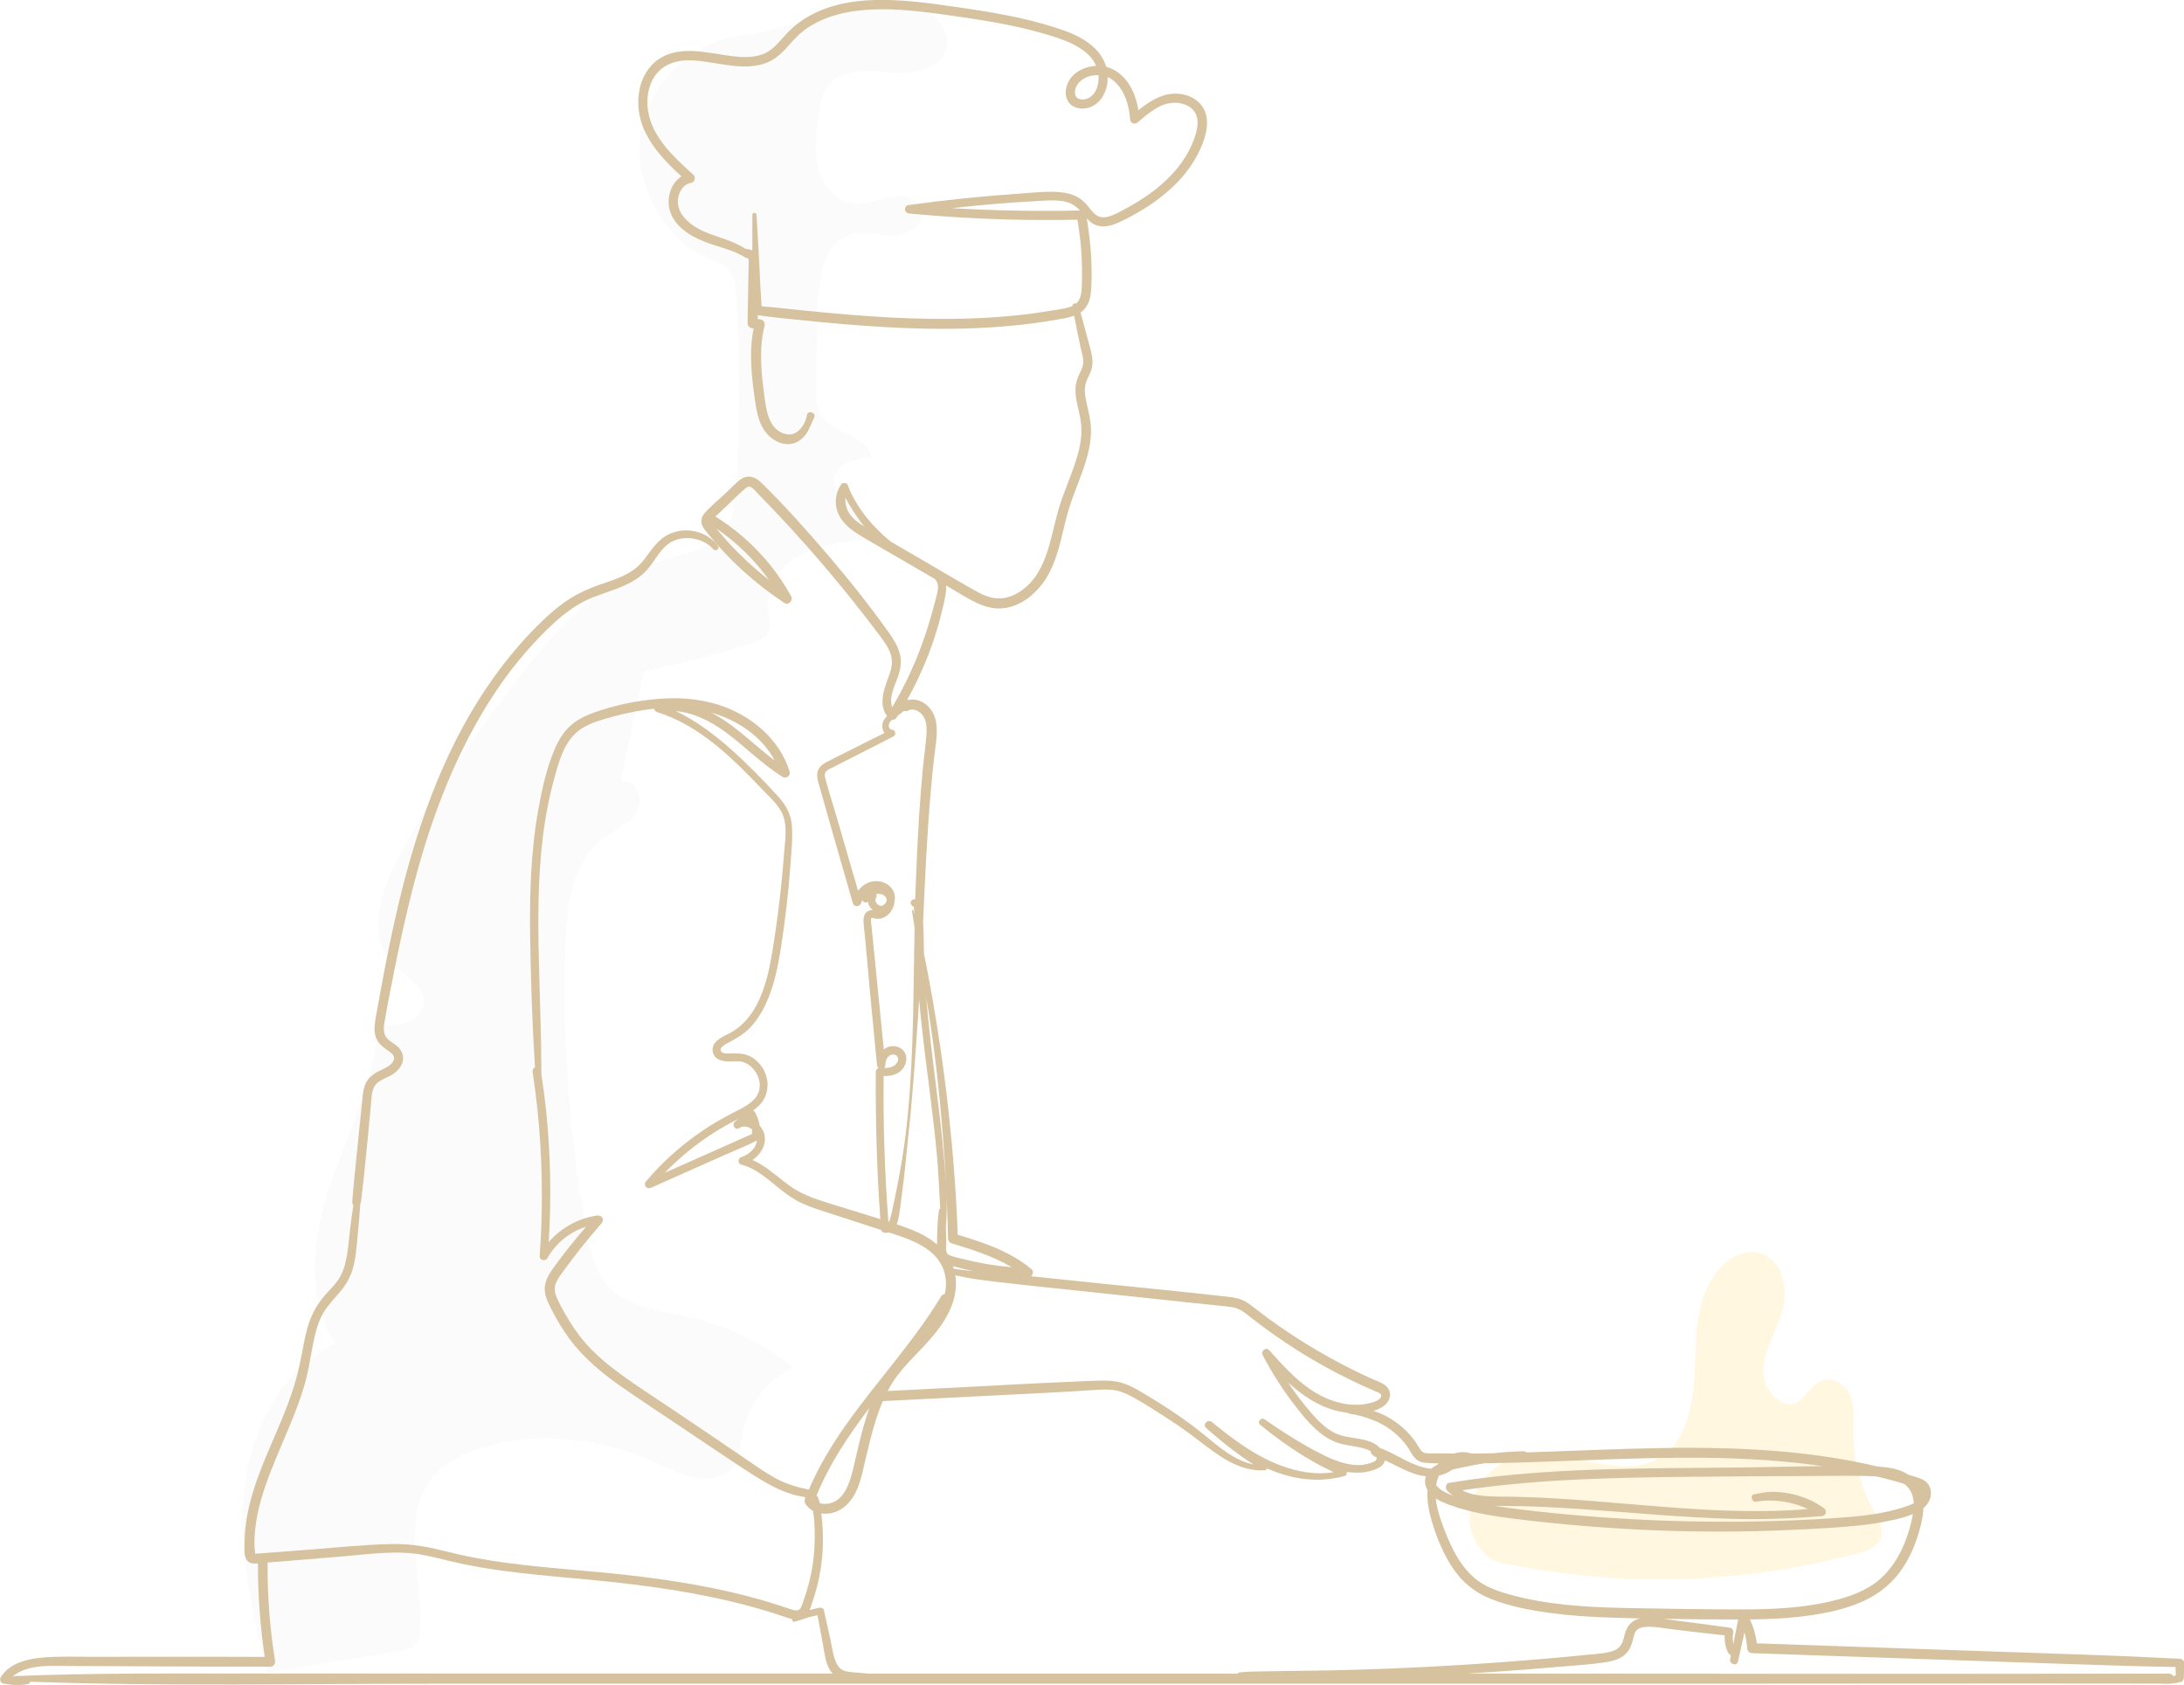
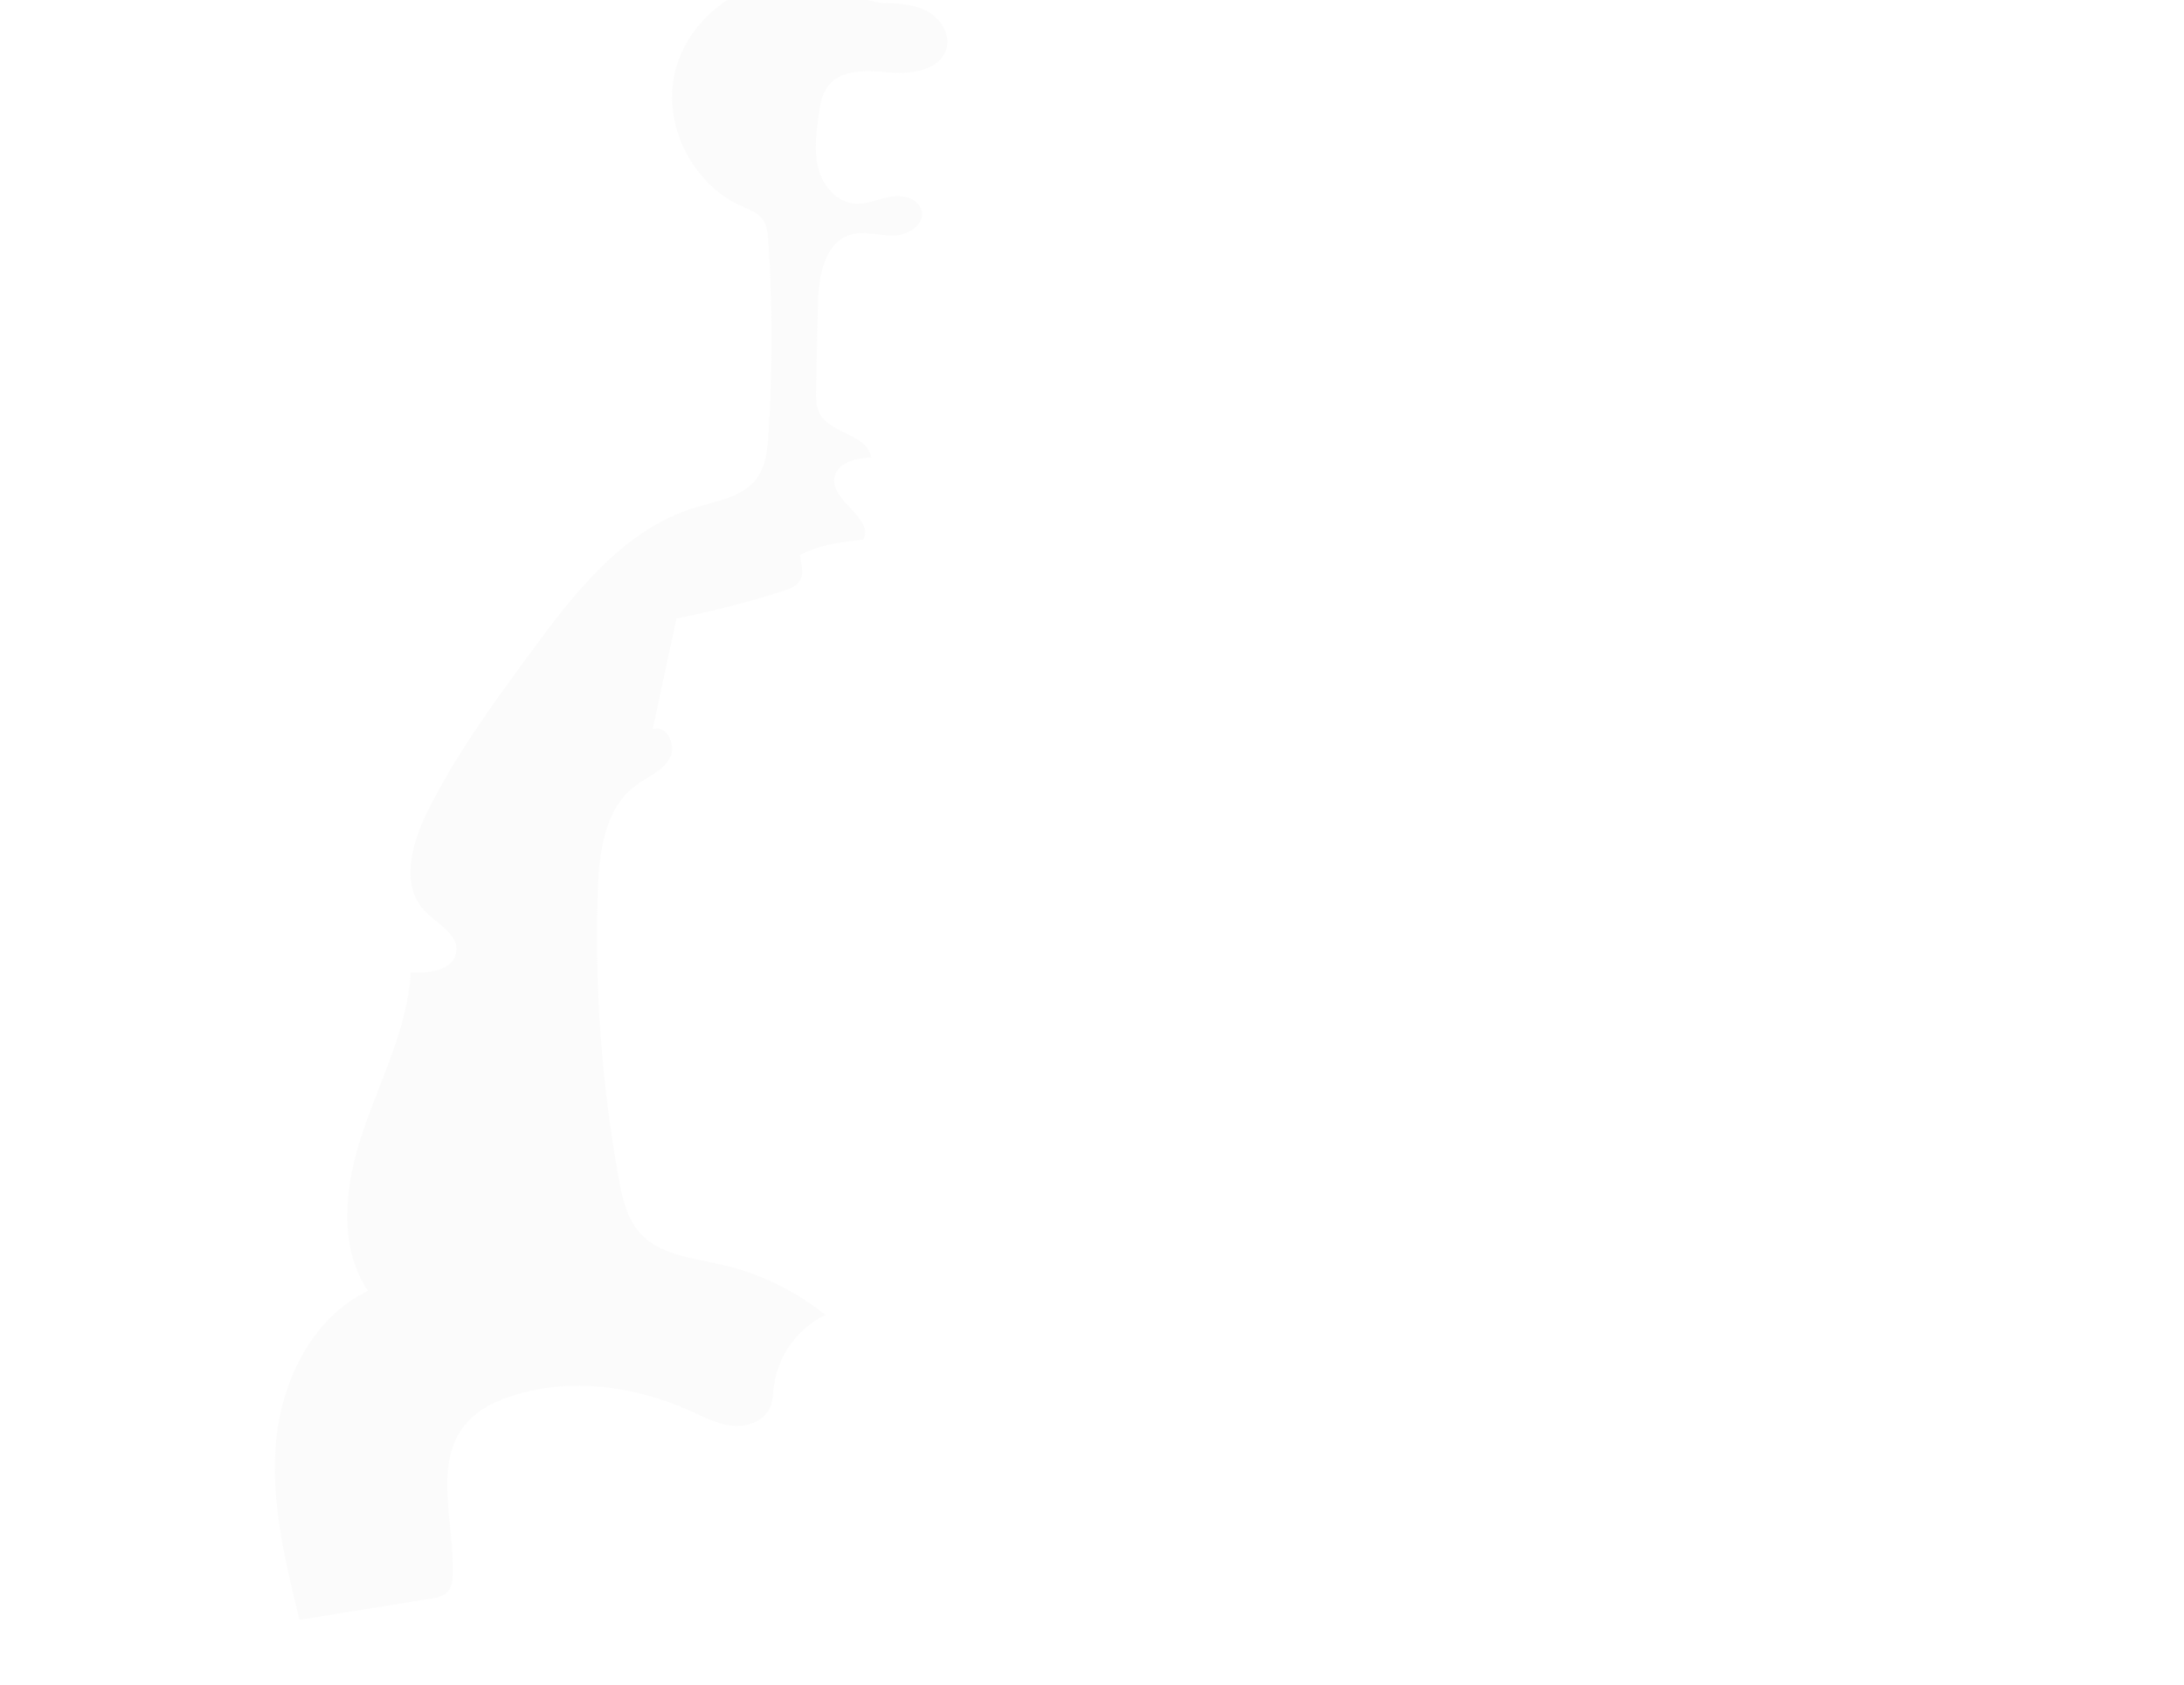
<svg xmlns="http://www.w3.org/2000/svg" id="Layer_2" data-name="Layer 2" viewBox="0 0 466.04 359.59">
  <defs>
    <style>      .cls-1 {        fill: #e8e7e6;        opacity: .15;      }      .cls-1, .cls-2, .cls-3 {        stroke-width: 0px;      }      .cls-2 {        fill: #d6c29f;      }      .cls-3 {        fill: #ffe183;        opacity: .25;      }    </style>
  </defs>
  <g id="OBJECTS">
-     <path class="cls-3" d="M400.37,323.34c-.62-1.14-1.25-2.26-1.79-3.44-1.12-2.44-1.93-5.03-2.46-7.66-.52-2.6-.74-5.25-.67-7.9.07-2.6.33-5.46-1.31-7.68-1.36-1.84-3.68-2.86-5.84-1.8-1.81.89-2.68,2.83-4.23,4.04-3.4,2.66-7.2-1.95-7.73-5.08-.4-2.4.51-4.97,1.36-7.18.89-2.32,2.01-4.59,2.64-7.01.9-3.47.61-8.02-2.12-10.65-1.47-1.42-3.53-1.98-5.54-1.68-2.34.35-4.45,1.86-5.93,3.65-6.26,7.52-4.31,17.79-5.58,26.76-.57,4.03-1.74,8.33-4.58,11.38-2.86,3.08-6.85,4.03-10.92,3.8-8.21-.45-17.29-4.99-25.15-.6-3.92,2.19-6.58,6.42-6.93,10.89-.31,4.07,2.1,8.59,5.98,10.15.89.36,1.81.53,2.73.5.82.21,1.65.42,2.49.57,1.42.26,2.85.5,4.27.72,2.78.43,5.57.79,8.37,1.08,5.7.59,11.44.88,17.17.86,11.39-.03,22.79-1.26,33.93-3.65,2.78-.6,5.55-1.27,8.3-2.01,2.28-.62,4.76-1.75,4.7-4.51-.03-1.26-.58-2.46-1.17-3.55Z" />
-     <path class="cls-1" d="M187.91.65c3.3.05,6.72.13,9.67,1.61,2.94,1.48,5.24,4.82,4.41,8.01-1.18,4.57-7.19,5.6-11.89,5.21-4.7-.39-10.31-.94-13.28,2.74-1.5,1.85-1.87,4.35-2.18,6.71-.5,3.73-.99,7.57.02,11.2,1.01,3.62,3.92,6.99,7.66,7.32,2.66.23,5.2-1.06,7.84-1.5,2.64-.44,6,.51,6.52,3.14.59,2.99-3.01,5.17-6.06,5.19-3.04.03-6.15-1.07-9.07-.21-5.71,1.67-6.91,9.11-7.03,15.06-.13,6.02-.25,12.04-.38,18.05-.04,1.73-.05,3.55.76,5.08,2.35,4.39,10.29,4.4,10.98,9.33-3.19.21-7.2,1.1-7.8,4.24-.98,5.11,8.56,8.73,6.12,13.33-4.63.51-9.39,1.06-13.47,3.3s-7.37,6.59-6.9,11.22c.18,1.81.89,3.76.01,5.35-.72,1.31-2.27,1.88-3.7,2.33-7.45,2.37-15.03,4.33-22.7,5.86-1.69,7.88-3.37,15.77-5.06,23.65,2.93-1.22,5.2,3.51,3.6,6.25-1.6,2.74-4.86,3.94-7.38,5.86-6.5,4.93-7.66,14.11-7.94,22.26-.71,20.55.79,41.17,4.46,61.4.76,4.19,1.72,8.58,4.57,11.74,4.22,4.68,11.16,5.31,17.31,6.71,8.1,1.84,15.78,5.55,22.25,10.76-5.91,2.79-10.21,8.74-11.01,15.22-.19,1.56-.2,3.17-.85,4.6-1.3,2.89-4.88,4.14-8.04,3.82-3.15-.32-6.03-1.85-8.92-3.16-11.75-5.32-25.39-7.18-37.7-3.34-3.82,1.19-7.59,3-10.19,6.05-7.21,8.47-2.38,21.27-2.85,32.38-.05,1.2-.2,2.48-.98,3.4-.91,1.07-2.42,1.36-3.81,1.59-9.3,1.5-18.59,3-27.89,4.5-3.11-12.62-6.25-25.53-4.96-38.46,1.28-12.93,7.86-26.1,19.56-31.75-6.57-9.82-4.84-22.98-1.03-34.16,3.81-11.18,9.49-22.01,10.18-33.8,3.9.26,9.12-.46,9.69-4.33.57-3.86-4.13-6.03-6.8-8.87-5.06-5.39-2.75-14.14.5-20.78,5.92-12.09,13.92-23.02,21.88-33.88,9.48-12.94,20.02-26.64,35.36-31.33,4.74-1.45,10.23-2.24,13.18-6.22,1.97-2.66,2.3-6.16,2.51-9.47.87-13.69.86-27.44-.02-41.13-.11-1.64-.26-3.37-1.23-4.7-1.08-1.48-2.93-2.12-4.6-2.88-10.21-4.6-16.45-16.68-14.29-27.68,2.16-10.99,12.51-19.81,23.7-20.2" />
-     <path class="cls-2" d="M465.14,354c-11.87-.65-23.75-1-35.63-1.41-11.88-.41-23.75-.82-35.63-1.23-6.33-.22-12.66-.44-19-.66-.21-1.79-.71-3.48-1.47-5.1,3.51-.04,7.03-.17,10.52-.57,4.19-.47,8.45-1.23,12.39-2.78,3.67-1.44,6.79-3.64,9.14-6.83,2.21-3,3.62-6.58,4.48-10.19.26-1.08.45-2.24.5-3.38,1-.86,1.69-2.05,1.59-3.44-.06-.89-.44-1.71-1.15-2.27-.81-.64-1.9-.88-2.87-1.18-.25-.08-.49-.14-.74-.22-1.92-1.26-4.26-1.63-6.58-1.76-1.84-.43-3.69-.83-5.55-1.19-8.81-1.66-17.77-2.43-26.72-2.7-9.18-.27-18.36-.01-27.53.32-5.06.19-10.12.39-15.18.55-.15-.16-.36-.26-.64-.25-2.16.05-4.3.2-6.44.43-1.56.03-3.12.04-4.68.06-1.21-.42-2.49-.37-3.69,0-1.48,0-2.96-.02-4.44-.05-.86-.02-1.96.19-2.56-.57-.55-.69-.93-1.52-1.46-2.23-2.15-2.86-5.21-5.15-8.64-6.22-.03,0-.06-.02-.09-.03.86-.25,1.68-.61,2.35-1.17,1.53-1.27,1.68-3.27-.05-4.45-.83-.56-1.87-.88-2.78-1.3-.96-.43-1.91-.88-2.86-1.34-1.93-.93-3.83-1.92-5.71-2.96-3.79-2.09-7.48-4.36-11.03-6.84-1.75-1.22-3.47-2.48-5.15-3.8-.81-.63-1.63-1.29-2.57-1.73-.96-.44-1.95-.62-2.99-.74-9.48-1.09-18.99-1.98-28.48-2.97-4.59-.48-9.19-.96-13.78-1.44.43-.38.58-1.1.09-1.5-4.54-3.8-10.15-5.67-15.74-7.36-.33-8.94-1.03-17.87-2.01-26.75-1.01-9.12-2.37-18.2-4.03-27.22-.37-2-.75-3.99-1.16-5.98,0-.37-.03-.75-.03-1.12-.03-1.87-.05-3.74-.17-5.6.42-9.39.83-18.79,1.66-28.15.2-2.26.42-4.52.67-6.77.24-2.18.7-4.44.58-6.64-.11-1.88-.72-3.7-2.24-4.9-1.13-.89-2.56-1.31-3.92-.97-.04-.03-.08-.06-.12-.08,3.48-6.25,6.13-13.04,7.66-19.99.3-1.38.74-2.93.61-4.38.55.32,1.11.65,1.66.97,3.27,1.9,6.73,4.38,10.71,3.87,3.39-.43,6.25-2.63,8.26-5.3,2.28-3.04,3.29-6.8,4.18-10.44.47-1.92.9-3.85,1.5-5.74.59-1.88,1.31-3.71,2.01-5.54,1.36-3.59,2.7-7.34,2.61-11.24-.05-2.19-.71-4.25-1.11-6.38-.2-1.04-.31-2.14-.05-3.17.25-1.03.84-1.92,1.19-2.91.77-2.18-.18-4.6-.73-6.73-.49-1.89-1-3.78-1.53-5.65.58-.4,1.08-.92,1.45-1.6.67-1.26.81-2.7.87-4.11.07-1.7.06-3.4,0-5.11-.12-3.11-.47-6.21-1-9.28.46.52.97.98,1.61,1.3,1.64.81,3.4.37,4.99-.32,1.36-.59,2.68-1.29,3.97-2.02,2.55-1.44,4.98-3.13,7.16-5.09,2.18-1.96,4.12-4.23,5.55-6.79,1.43-2.55,2.77-5.75,2.28-8.73-.55-3.28-3.72-5.06-6.86-4.96-2.94.1-5.44,1.74-7.68,3.55-.35-2.27-1.11-4.48-2.53-6.31-1.12-1.44-2.62-2.51-4.32-2.96-.43-1.43-1.24-2.75-2.33-3.85-2.18-2.19-5.13-3.41-8.01-4.36-3.5-1.16-7.08-2.04-10.7-2.75-3.71-.74-7.44-1.3-11.18-1.84-3.14-.45-6.27-.9-9.43-1.18-5.77-.51-11.82-.55-17.39,1.24-2.67.86-5.17,2.16-7.34,3.93-1.2.98-2.21,2.14-3.24,3.3-.99,1.11-2.04,2.13-3.43,2.72-2.29.96-4.92.76-7.31.44-2.63-.35-5.24-.92-7.9-1.03-2.54-.1-5.2.3-7.32,1.79-2.22,1.56-3.6,4.02-4.07,6.67-.49,2.78-.13,5.62.98,8.2,1.29,3,3.39,5.56,5.67,7.86.77.77,1.56,1.51,2.36,2.25-2.3,1.4-3.23,4.69-2.5,7.24,1.14,3.97,5.36,6.04,8.96,7.25,1.86.62,3.85,1.13,5.65,1.98.25.18.54.31.84.43.23.13.45.26.67.4.19.12.38.15.54.13.13.11.18.26.18.56.02.88-.04,1.76-.05,2.63-.08,3.57-.14,7.13-.19,10.7,0,.43.34.96.79,1.04.17.03.34.06.5.09-1.02,5.11-.43,10.34.31,15.46.35,2.39.8,4.89,2.37,6.82,1.37,1.69,3.79,2.92,5.97,2.19,1.14-.38,2.03-1.17,2.69-2.16.67-1.01.98-2.18,1.56-3.23.62-1.12-1.34-1.76-1.51-.64-.24,1.58-1.35,3.55-2.97,4.04-1.67.5-3.46-.53-4.38-1.91-1.18-1.78-1.44-4-1.73-6.07-.33-2.37-.61-4.75-.7-7.14-.09-2.68.07-5.35.72-7.95.13-.52-.17-1.22-.75-1.32-.23-.04-.47-.08-.7-.12,0-.27,0-.54.01-.81,2.92.45,5.88.71,8.82,1.01,3.05.32,6.11.62,9.17.88,6.11.52,12.23.9,18.36,1,6.05.1,12.12-.08,18.14-.67,3.04-.3,6.08-.7,9.09-1.22,1.27-.22,2.68-.41,3.92-.89.26,1.38.53,2.77.82,4.14.21,1,.42,2,.65,3,.22.94.54,1.94.49,2.92-.05.87-.48,1.62-.84,2.38-.39.83-.67,1.66-.78,2.57-.21,1.83.26,3.65.68,5.41.42,1.78.64,3.51.49,5.35-.15,1.78-.6,3.53-1.14,5.22-1.12,3.52-2.69,6.88-3.72,10.43-1.81,6.3-2.49,14.28-8.86,17.85-1.26.71-2.66,1.11-4.11,1.06-1.76-.06-3.38-.85-4.89-1.7-3.57-2-7.08-4.11-10.62-6.17-2.42-1.41-4.85-2.81-7.27-4.22-.66-.53-1.3-1.09-1.92-1.68-1.5-1.43-2.98-3-4.17-4.69-1.2-1.7-2.37-3.61-3.04-5.58-.24-.7-1.12-.81-1.53-.2-1.06,1.58-1.36,3.48-.86,5.32.45,1.67,1.62,3.05,2.96,4.11,1.53,1.2,3.25,2.12,4.92,3.1,1.87,1.09,3.74,2.17,5.61,3.26,2.48,1.44,4.95,2.88,7.43,4.32.18.21.34.43.45.68.44,1,.08,2.15-.17,3.16-1.01,4.07-2.24,8.11-3.78,12.02-1.56,3.98-3.46,7.81-5.6,11.5-.85-2.07.67-4.88,1.3-6.77.52-1.56.7-3.19.26-4.8-.43-1.57-1.31-2.98-2.24-4.29-4.09-5.77-8.52-11.31-13.11-16.68-4.53-5.3-9.21-10.55-14.2-15.42-1.17-1.15-2.63-1.71-4.15-.81-.68.4-1.24,1-1.81,1.54-.71.68-1.43,1.35-2.14,2.03-1.3,1.23-2.77,2.4-3.94,3.76-.52.6-.84,1.34-.68,2.15.17.85.79,1.52,1.32,2.18,4.64,5.77,10.19,10.77,16.36,14.85.91.61,1.92-.56,1.44-1.44-3.84-6.98-9.43-12.81-16.18-17.02.19-.15.36-.29.46-.38.65-.61,1.3-1.23,1.95-1.84,1.27-1.2,2.5-2.47,3.83-3.61.37-.32.81-.69,1.31-.45.64.3,1.17,1.04,1.66,1.53,9.27,9.45,17.92,19.56,25.86,30.15,1,1.34,2.05,2.74,2.47,4.39.44,1.7-.13,3.32-.73,4.9-.95,2.47-1.91,5.66-.14,7.93-.24.22-.46.45-.64.73-.55.87-.49,2.08.07,2.87-2.44,1.2-4.87,2.43-7.29,3.65l-4.18,2.1c-1.11.56-2.38,1.1-2.77,2.4-.39,1.32.27,2.82.62,4.08.44,1.56.87,3.11,1.31,4.67.85,3.02,1.72,6.04,2.59,9.06.99,3.45,1.98,6.9,2.97,10.35.26.89,1.48.84,1.76,0,.07-.2.15-.41.25-.61.18.34.56.59.95.43.09-.04.18-.07.27-.1.11.68.48,1.32,1,1.79-.64-.05-1.25.19-1.6.75-.31.5-.38,1.14-.35,1.72.04.86.16,1.73.25,2.59.17,1.79.33,3.59.5,5.38.32,3.5.62,6.99.96,10.49.39,4.03.78,8.07,1.17,12.1.03.29.15.5.33.65-.34.12-.59.47-.59.82-.07,10.49.22,20.96.97,31.42-.47-.14-.95-.29-1.42-.44-3.29-1.03-6.59-2.04-9.89-3.06-2.9-.89-5.61-1.86-8.09-3.65-2.14-1.54-4.08-3.37-6.37-4.7-.49-.28-.99-.54-1.51-.76,1.81-1.26,3.1-3.35,2.5-5.59-.17-.64-.51-1.22-.95-1.72-.17-1.05-.52-2.04-1.06-2.96-.07-.13-.2-.24-.34-.31.51-.37,1-.77,1.43-1.24,2.62-2.83,1.94-7.24-.99-9.61-1.52-1.23-3.11-1.38-4.99-1.33-.6.01-1.86.17-2.28-.41-.57-.78.86-1.52,1.38-1.79,1.79-.95,3.42-1.85,4.83-3.34,1.37-1.45,2.45-3.16,3.29-4.97,1.84-3.95,2.66-8.23,3.32-12.51.87-5.65,1.54-11.35,1.94-17.05.2-2.76.53-5.61.34-8.38-.17-2.54-1.24-4.49-2.92-6.35-3.27-3.6-6.71-7.11-10.35-10.33-3.49-3.08-7.3-5.9-11.51-7.92,3.82.33,7.46,2.19,10.54,4.44,4.21,3.07,7.83,6.89,12.29,9.62.73.45,1.71-.29,1.46-1.12-2.16-7.06-8.35-12.12-15.23-14.3-4.24-1.35-8.8-1.61-13.2-1.21-4.49.4-9.06,1.36-13.3,2.88-1.91.68-3.76,1.59-5.25,3-1.45,1.37-2.45,3.12-3.22,4.95-1.7,4.05-2.67,8.48-3.44,12.78-1.62,9.1-1.88,18.37-1.73,27.59.15,9.12.45,18.27,1.03,27.39-.42.18-.57.63-.5,1.07,1.55,10.06,2.15,20.31,1.92,30.48-.06,2.92-.21,5.84-.42,8.76-.06.88,1.23,1.17,1.63.44,1.78-3.18,4.8-5.65,8.28-6.72-1.15,1.3-2.26,2.63-3.34,3.99-.83,1.03-1.63,2.08-2.42,3.14-.77,1.03-1.58,2.06-2.21,3.18-.59,1.06-.97,2.24-.84,3.46.14,1.3.72,2.48,1.3,3.63,1.14,2.26,2.43,4.44,3.93,6.48,3.07,4.17,7.01,7.4,11.23,10.34,4.52,3.14,9.14,6.16,13.71,9.24,4.64,3.12,9.26,6.26,13.96,9.29,2.13,1.38,4.32,2.67,6.68,3.64,1.13.46,2.29.84,3.48,1.08.44.09.9.14,1.34.26-.16.39-.27.8-.12,1.18.21.52.69.97,1.12,1.31.19.14.38.27.59.38.34,1.96.39,4.03.37,5.98-.02,2.58-.29,5.16-.82,7.69-.27,1.28-.6,2.55-.99,3.8-.18.59-.38,1.17-.59,1.75-.19.53-.36,1.16-.68,1.64-.57.83-1.9.21-2.64-.04-1.3-.44-2.61-.86-3.92-1.26-10.38-3.14-21.12-4.85-31.88-6-10.94-1.16-21.99-1.66-32.79-3.87-2.66-.55-5.28-1.28-7.94-1.83-2.76-.57-5.53-.81-8.34-.74-5.64.13-11.29.73-16.91,1.16-2.82.22-5.65.43-8.47.65-.67.05-1.34.1-2.02.15-.36.03-.72.06-1.08.08-.11,0-.24,0-.35.02.03-.32-.11-1.3-.12-1.49-.02-.58-.01-1.16,0-1.74.16-4.6,1.47-9.07,3.08-13.36,1.66-4.41,3.65-8.69,5.38-13.08.86-2.18,1.66-4.4,2.29-6.66.64-2.29,1.04-4.62,1.46-6.95.41-2.26.85-4.56,1.75-6.68.92-2.2,2.45-3.82,4-5.58,1.64-1.86,2.76-3.87,3.28-6.31.54-2.54.67-5.19.93-7.77.17-1.68.29-3.36.39-5.04.08-.12.14-.26.16-.43.85-6.77,1.41-13.58,2.09-20.37.14-1.37.09-3.03.78-4.27.64-1.15,2.01-1.59,3.12-2.15,1.17-.59,2.27-1.47,2.77-2.72.47-1.17.18-2.41-.65-3.34-.73-.82-1.8-1.25-2.54-2.04-.9-.95-.73-2.4-.53-3.59.53-3.16,1.17-6.3,1.78-9.44,1.26-6.43,2.65-12.85,4.28-19.2,3.07-11.87,7.14-23.49,13.08-34.25,2.79-5.06,5.98-9.93,9.67-14.4,1.85-2.24,3.81-4.38,5.89-6.41,2.12-2.07,4.39-4.01,6.97-5.5,4.61-2.66,10.62-3.06,14.32-7.19,1.73-1.93,2.83-4.62,5.16-5.94,1.93-1.09,4.31-1.08,6.34-.29,1.05.4,1.95,1.01,2.69,1.85.46.52,1.4-.18.97-.75-2.91-3.86-8.76-4.44-12.38-1.22-2.08,1.85-3.2,4.56-5.47,6.22-2.2,1.61-4.84,2.39-7.39,3.28-2.75.97-5.33,2.17-7.7,3.89-2.5,1.81-4.75,3.94-6.88,6.17-4.09,4.27-7.72,9-10.91,13.98-6.64,10.39-11.27,21.95-14.72,33.75-1.89,6.47-3.43,13.03-4.77,19.63-.67,3.3-1.31,6.62-1.91,9.93-.3,1.64-.6,3.27-.89,4.91-.24,1.38-.48,2.88-.03,4.24.41,1.24,1.31,2.02,2.35,2.74.74.51,1.9,1.17,1.47,2.25-.5,1.25-2.02,1.76-3.12,2.31-1.25.63-2.33,1.46-2.89,2.77-.58,1.36-.62,2.89-.77,4.34-.17,1.72-.35,3.44-.53,5.16-.36,3.49-.72,6.97-1.06,10.46-.17,1.72-.33,3.44-.46,5.16-.02.31.08.54.25.69-.25,1.59-.47,3.19-.66,4.79-.31,2.61-.46,5.3-1.12,7.85-.31,1.2-.77,2.33-1.46,3.35-.69,1.01-1.56,1.88-2.38,2.77-1.63,1.78-2.87,3.69-3.7,5.97-.81,2.22-1.21,4.55-1.65,6.87-.44,2.33-.95,4.63-1.65,6.9-1.4,4.57-3.37,8.94-5.24,13.33-1.86,4.38-3.65,8.83-4.62,13.5-.47,2.28-.75,4.61-.75,6.94,0,1.04-.14,2.52.43,3.44.52.84,1.5.87,2.43.79-.01,6.67.48,13.34,1.45,19.94-7.96-.03-15.92-.03-23.88-.03-4.23,0-8.45.01-12.68.02-3.66,0-7.38-.16-11.03.17-3.24.3-6.92,1.23-8.75,4.2-.29.46-.03,1.21.54,1.32,1.77.35,3.53.47,5.31.1.27-.06.41-.26.45-.48,28.87,1.04,57.86.42,86.74.42,29.74,0,59.47,0,89.21,0,1.62,0,3.25,0,4.87,0,.2,0,.4,0,.59,0,57.96,0,115.91,0,173.87,0,31.91,0,63.83-.07,95.74-.02,1.19,0,2.39,0,3.58,0,1.45.15,2.88.02,4.34-.36.37-.09.57-.43.6-.79.07-1.07.06-2.16.08-3.24.01-.5-.42-.87-.89-.89ZM234.42,16.29c.11,1.94-.69,4.41-2.84,4.88-1.01.22-2.14-.1-2.2-1.28-.05-.98.41-1.88,1.12-2.53,1.02-.95,2.49-1.38,3.9-1.32,0,.08.02.17.02.25ZM224.93,66.19c-2.87.5-5.75.89-8.65,1.17-11.61,1.15-23.32.75-34.93-.19-3.28-.27-6.56-.57-9.83-.9-3-.3-6-.68-9.01-.9-.22-3.1-.36-6.2-.5-9.3-.15-3.41-.41-6.81-.58-10.22-.03-.57-.89-.58-.89,0,.02,2.54,0,5.07,0,7.61-.44-.21-.91-.29-1.39-.35-1.48-.89-3.04-1.58-4.68-2.15-1.76-.61-3.56-1.16-5.22-2.03-2.64-1.38-5.29-3.86-4.45-7.12.36-1.39,1.26-2.55,2.73-2.8.75-.13.97-1.21.45-1.69-4.09-3.72-8.88-7.99-9.71-13.78-.32-2.27-.03-4.74,1.11-6.76,1.13-2.01,3.04-3.25,5.28-3.69,2.26-.45,4.64-.12,6.88.23,2.42.37,4.85.85,7.31.87,2.31.01,4.7-.45,6.61-1.81,2.33-1.66,3.82-4.21,6.13-5.92,4.15-3.07,9.34-4.2,14.42-4.43,5.53-.25,11.03.46,16.5,1.23,6.79.96,13.6,1.99,20.19,3.91,3.88,1.13,9.49,2.82,11.21,6.89-.12,0-.25.01-.37.02-2.4.23-4.81,1.49-5.76,3.82-.51,1.27-.56,2.88.32,4,.84,1.08,2.26,1.41,3.57,1.22,2.67-.39,4.31-2.89,4.63-5.41.05-.42.07-.84.06-1.25,2.07.89,3.41,3.11,4.08,5.17.4,1.23.62,2.51.7,3.8.05.86,1,1.23,1.64.68,2.09-1.79,4.51-3.95,7.4-4.16,2.35-.17,4.96.9,5.32,3.49.2,1.47-.24,2.98-.74,4.35-.44,1.22-1.03,2.39-1.7,3.51-1.39,2.29-3.19,4.29-5.2,6.05-2.08,1.82-4.4,3.36-6.81,4.72-1.23.69-2.5,1.4-3.81,1.92-1.38.54-2.67.64-3.78-.46-.9-.89-1.56-2.01-2.55-2.81-1.1-.89-2.43-1.38-3.82-1.59-3.11-.47-6.39-.02-9.5.19-7.88.53-15.75,1.35-23.57,2.43,0,0,0,0,0,0,0,0,0,0,0,0-.08.01-.16.02-.24.03-.45.06-.71.6-.65,1,.06.47.44.75.89.79,9.49.88,19,1.37,28.53,1.39,2.45,0,4.91-.02,7.36-.07.46,2.64.76,5.3.9,7.97.07,1.44.1,2.88.08,4.32-.02,1.27.02,2.59-.27,3.83-.17.71-.47,1.29-.94,1.74-.36-.11-.79.12-.85.55-.06.03-.11.05-.17.08-1.17.46-2.49.61-3.72.82ZM230.43,44.92c-9.11.22-18.22.02-27.32-.49,4.59-.52,9.2-.94,13.81-1.26,1.96-.13,3.92-.25,5.88-.35,1.47-.07,2.97-.13,4.42.19,1.32.3,2.33.92,3.21,1.9ZM181.22,109.55c-.63-.98-.9-2.18-.82-3.34.52.98,1.06,1.95,1.67,2.88.74,1.12,1.51,2.23,2.35,3.27-1.22-.75-2.43-1.61-3.2-2.81ZM164.09,123.77c-3.48-2.72-6.71-5.75-9.63-9.08-.47-.53-.92-1.07-1.37-1.62-.07-.09-.14-.17-.21-.26,4.35,2.95,8.15,6.69,11.21,10.96ZM165.29,162.27c-3.53-2.63-6.67-5.75-10.3-8.25-1.03-.71-2.12-1.37-3.25-1.95,5.61,1.59,10.82,5.07,13.56,10.2ZM369.87,350.91c-.14-.81-.16-1.63-.02-2.44.07-.42-.11-1.01-.61-1.08-3.7-.54-7.41-1.01-11.13-1.49-1.04-.13-2.08-.29-3.13-.42,5.23.09,10.47.13,15.7.14.07,0,.15,0,.22,0-.34,1.77-.69,3.53-1.04,5.29ZM406.69,328.61c-1.19,3.18-2.99,6.18-5.57,8.43-2.88,2.51-6.61,3.77-10.26,4.65-4,.96-8.09,1.41-12.18,1.62-4.23.21-8.46.17-12.69.13-4.28-.04-8.55-.09-12.83-.17-8.33-.14-16.74-.16-24.97-1.62-2.1-.37-4.19-.84-6.24-1.42-1.86-.53-3.7-1.14-5.38-2.11-2.99-1.72-5.02-4.5-6.55-7.53-.79-1.56-1.45-3.19-2.07-4.83-.7-1.87-1.34-3.82-1.54-5.82,0-.05,0-.1-.01-.14.45.29.91.54,1.37.74,2,.88,4.13,1.51,6.25,2.02,4.3,1.03,8.72,1.53,13.1,2.03,9.23,1.05,18.51,1.73,27.8,2.06,9.29.32,18.59.26,27.87-.18,4.58-.21,9.18-.43,13.75-.91,2.2-.23,4.4-.54,6.57-1,1.7-.36,3.45-.77,5.08-1.43-.03.17-.05.33-.09.5-.32,1.7-.81,3.38-1.42,4.99ZM389.17,321.84c-2.09-1.52-4.55-2.55-7.08-3.06-1.25-.25-2.54-.4-3.82-.41-1.32,0-2.61.26-3.9.5-1.05.2-.6,1.8.44,1.6,2.23-.43,4.78-.26,6.99.22,1.38.3,2.7.76,3.96,1.35-4.4.41-8.84.48-13.25.43-5.38-.06-10.74-.38-16.11-.78-10.8-.81-21.57-1.97-32.4-2.25-2.57-.07-5.16.03-7.72-.23-1.48-.15-2.96-.48-4.26-1.17,16.22-2.42,32.7-2.72,49.08-2.88,8.72-.08,17.43-.15,26.15-.17,4.31-.01,8.64-.14,12.95.08.09,0,.19.01.28.02,1.95.47,3.88.98,5.8,1.56.69.49,1.26,1.12,1.62,1.97.3.69.43,1.44.47,2.2-.54.29-1.14.5-1.72.7-1.05.35-2.11.65-3.18.91-4.15.99-8.42,1.31-12.66,1.59-17.74,1.16-35.59.93-53.31-.55-4.43-.37-8.84-.82-13.25-1.36-1.79-.22-3.58-.46-5.35-.75.61.01,1.22.02,1.81.02,5.52.01,11.03.29,16.54.66,10.97.74,21.91,1.84,32.9,2.11,6.21.15,12.39-.09,18.58-.58.94-.07,1.21-1.17.46-1.71ZM317.92,312.27c4.48-.08,8.96-.22,13.44-.39,17.45-.64,34.99-1.56,52.4.35,1.73.19,3.45.41,5.18.66-6.28.06-12.56.24-18.84.3-9.06.08-18.13.11-27.19.37-9.06.26-18.11.79-27.1,1.94-2.19.28-4.38.59-6.56.95-.77.12-.92,1.18-.44,1.67.38.39.79.74,1.22,1.04-1.1-.38-2.18-.85-3-1.59-.2-.18-.41-.39-.56-.63.1-.71.29-1.4.59-2.04,1.03-.22,2-.64,2.83-1.26.89-.23,1.79-.39,2.63-.58,1.42-.31,2.84-.56,4.28-.78.38,0,.75-.01,1.13-.02ZM297.12,305.4c1.32,1.03,2.49,2.26,3.41,3.66.46.7.81,1.49,1.39,2.1.71.76,1.61,1,2.62,1.06.81.04,1.63.07,2.44.09-.07.08-.14.15-.21.23,0,.01-.02.02-.03.03-.2.09-.39.2-.58.31-.28.17-.54.36-.78.57-1.07-.12-2.14-.4-3.08-.75-1.61-.59-3.1-1.44-4.61-2.22-.76-.39-1.52-.76-2.3-1.09-.31-.13-.63-.28-.95-.39-.04-.04-.07-.08-.11-.12-1.19-1.17-2.89-1.58-4.49-1.85-1.8-.3-3.65-.47-5.28-1.35-1.86-1-3.36-2.54-4.73-4.12-1.8-2.07-3.48-4.26-5-6.56,3.63,3.34,7.86,5.99,12.76,6.5.06.09.16.16.31.18,1.65.24,3.31.7,4.87,1.3,1.56.59,3.03,1.39,4.35,2.41ZM255.37,278.13c2.22.24,4.45.46,6.67.71.95.1,1.86.28,2.7.75.83.47,1.56,1.1,2.31,1.68,3.23,2.52,6.58,4.88,10.04,7.06,3.46,2.18,7.03,4.17,10.7,5.97,1.85.91,3.73,1.77,5.62,2.59.45.19,1.51.45,1.31,1.12-.21.72-1.27,1.11-1.9,1.3-3.72,1.09-7.74.24-11.11-1.53-3.47-1.83-6.29-4.62-8.93-7.48-.66-.71-1.3-1.44-1.95-2.16-.69-.77-1.84.21-1.39,1.07,2.07,3.88,4.39,7.58,7.11,11.04,2.43,3.1,5.22,6.5,9.12,7.73,1.54.48,3.16.6,4.73.97.66.16,1.45.37,2.1.75,0,.14.01.29.08.42.23.42.63.66,1.08.85.03.06.06.12.08.19.22.77-1.55,1.15-2.11,1.29-.96.24-1.94.27-2.92.15-2.07-.24-4.1-1-5.97-1.91-4.52-2.2-8.83-4.98-12.97-7.82-.69-.47-1.56.63-.9,1.17,4.86,3.95,10.02,7.51,15.71,10.13-4.43.76-9.11-.37-13.15-2.18-4.69-2.1-8.85-5.27-12.81-8.5-.86-.71-2.11.48-1.25,1.25,1.88,1.68,3.83,3.29,5.84,4.81,1.36,1.03,2.79,2.04,4.26,2.96-3.99-.74-7.41-3.77-10.46-6.26-4.37-3.57-9.16-6.66-14.03-9.5-1.18-.69-2.42-1.31-3.73-1.68-1.35-.38-2.76-.45-4.15-.43-3.03.04-6.06.24-9.09.36-6.12.25-12.24.62-18.35.93-6.08.31-12.17.62-18.25.93.3-.57.62-1.13.96-1.68,1.63-2.59,3.78-4.76,5.89-6.96,3.91-4.07,8.07-9,7.71-15.04-.02-.35-.06-.69-.11-1.03,3.57.86,7.24,1.22,10.89,1.65,4.51.54,9.03.98,13.54,1.46,9.03.96,18.05,1.93,27.08,2.89ZM195.84,217.94c.11-1.54.2-3.08.29-4.62.18,2.01.38,4.02.6,6.02.99,9.05,2.36,18.05,3.19,27.11.35,3.83.5,7.66.71,11.49-.13.07-.24.18-.26.34-.37,2.41-.4,4.85-.42,7.29-1.56-1.31-3.44-2.33-5.38-3.12-1.06-.43-2.14-.81-3.23-1.17.1-.24.19-.48.25-.73.48-1.93.61-3.97.89-5.93.59-4.05.89-8.13,1.34-12.19.9-8.15,1.44-16.32,2.02-24.5ZM203.36,270.22c.25.06.5.12.74.19,1.2.33,2.42.61,3.64.87-.77-.08-1.55-.16-2.32-.25-.63-.08-1.26-.17-1.89-.27-.06-.18-.11-.36-.17-.53ZM203.08,265.34c4.35,1.34,8.86,2.73,12.79,5.09-3.45-.28-6.87-.86-10.23-1.71-1.03-.26-2.17-.47-3.14-.9-.88-.39-.57-1.75-.58-2.55-.01-1.14-.03-2.29-.09-3.43,0-.03.02-.05.02-.09.2-2.32.21-4.67.12-7.02.15,3.2.26,6.4.34,9.61.01.47.32.86.76,1ZM198.98,221.52c1.23,9.09,2.11,18.23,2.68,27.39.09,1.44.17,2.89.24,4.33-.12-2.14-.29-4.28-.48-6.39-.43-4.92-1.03-9.83-1.64-14.73-.8-6.42-1.61-12.84-2.13-19.29.48,2.89.93,5.79,1.32,8.69ZM188.56,229.65c1.34,0,2.73-.23,3.73-1.18,1.02-.96,1.49-2.6.77-3.87-.71-1.25-2.38-1.63-3.66-1.12-.3.12-.57.29-.81.48-.66-6.78-1.33-13.56-2.02-20.34-.2-1.97-.4-3.94-.59-5.92-.03-.26-.3-1.62,0-1.8.14-.08.87.18,1.07.19.33.02.68-.02,1.01-.1,1.55-.42,2.7-1.96,2.81-3.52.24-1.03.02-2.15-.67-2.99-1.02-1.24-2.78-1.68-4.31-1.31-1.16.28-2.09,1.01-2.79,1.93-1.47-5.06-2.93-10.11-4.4-15.17-.82-2.83-1.73-5.64-2.51-8.48-.15-.54-.34-1.22,0-1.72.33-.47,1.03-.72,1.52-.97,1.31-.67,2.62-1.33,3.93-2,3.02-1.53,6.04-3.05,9.04-4.62.67-.35.36-1.43-.38-1.42-.5,0-.69-.66-.62-1.08.07-.39.33-.72.64-1.01.36.05.74-.1.96-.45.1-.15.19-.3.28-.46.46-.31.93-.64,1.33-1.03.27.12.59.13.92-.06,1.06-.59,2.32.1,3.01.94.99,1.21.96,2.98.86,4.45-.14,1.89-.42,3.78-.62,5.66-.2,1.91-.37,3.82-.52,5.73-.62,7.66-.96,15.34-1.22,23.02,0,.15,0,.31-.01.46-.01,0-.03,0-.04,0-.91-.02-1.31.91-.56,1.47.09.07.18.1.26.11.01.13.03.29.04.33.08.5.14,1,.19,1.51-.09-.32-.17-.64-.26-.96-.06-.23-.38-.13-.34.09.18,1.17.37,2.34.56,3.5-.27,13.27-.17,26.55-1.43,39.77-.41,4.3-.97,8.57-1.78,12.82-.4,2.13-.79,4.27-1.27,6.39-.22.99-.4,1.99-.67,2.97-.05.17-.15.51-.29.83-.05-.02-.11-.03-.16-.05-.76-10.33-1.13-20.71-1-31.07ZM188.66,227.93c.15-.14.25-.36.26-.64.02-.81.31-1.79,1.13-2.13.57-.24,1.42-.08,1.57.61.15.69-.36,1.39-.93,1.72-.61.35-1.33.44-2.03.44ZM186.97,190.82c.98-.21,2.1.16,2.25,1.24-.1.53-.41,1.03-.92,1.2-.89.31-1.86-.87-1.35-1.66.15-.24.13-.53,0-.77ZM164.98,315.18c-2.28-1.29-4.41-2.83-6.57-4.3-4.79-3.27-9.59-6.52-14.4-9.76-4.5-3.03-9.14-5.93-13.43-9.26-2.02-1.57-3.94-3.28-5.62-5.2-1.68-1.93-3.11-4.06-4.37-6.28-.63-1.11-1.26-2.24-1.77-3.41-.49-1.12-.65-2.21-.11-3.35.56-1.18,1.42-2.23,2.19-3.28.8-1.09,1.62-2.17,2.45-3.23,1.62-2.08,3.33-4.09,5.04-6.09.66-.78.01-1.75-.94-1.62-4.01.57-7.73,2.63-10.36,5.67.58-9.34.41-18.7-.55-28.01-.27-2.59-.62-5.16-1.01-7.73-.02-8.05-.33-16.09-.54-24.14-.22-8.78-.23-17.61.82-26.34.53-4.41,1.36-8.78,2.55-13.06,1.03-3.69,2.22-7.96,5.6-10.21,1.61-1.07,3.46-1.69,5.31-2.22,2.08-.6,4.19-1.12,6.31-1.53,1.31-.25,2.64-.44,3.98-.58.06.31.26.59.6.7,9.11,2.81,16.19,9.89,22.6,16.62,1.59,1.68,3.62,3.39,4.4,5.63.87,2.5.33,5.49.14,8.07-.42,5.62-1.03,11.22-1.87,16.79-1.14,7.56-2.39,17.86-10.13,21.64-1.49.72-3.67,1.84-3.18,3.87.44,1.83,2.47,1.99,4.03,1.95.85-.02,1.69-.11,2.52.16.82.27,1.52.8,2.08,1.44,1.07,1.22,1.66,3.01,1.24,4.61-.54,2.06-2.61,3.22-4.37,4.13-2.13,1.1-4.24,2.2-6.26,3.49-4.05,2.58-7.8,5.64-11.12,9.11-.83.86-1.62,1.75-2.39,2.67-.65.77.15,1.76,1.05,1.36,5.03-2.24,10.07-4.49,15.1-6.73,2.45-1.09,5-2.08,7.4-3.3.04-.02.07-.04.11-.06-.16,1.69-1.79,3.06-3.32,3.53-.77.24-.82,1.4,0,1.61,3.37.87,5.89,3.35,8.55,5.44,1.4,1.1,2.85,2.1,4.47,2.84,1.85.85,3.81,1.44,5.74,2.07,3.69,1.2,7.38,2.4,11.07,3.59.09.26.28.48.57.55.39.1.75.08,1.08-.02,3.04.98,6.25,2,8.78,4.02,2.71,2.16,3.91,5.37,3.22,8.78-.03.13-.06.26-.09.39-.28,0-.55.11-.74.42-5.9,9.79-13.8,18.19-20.37,27.52-3.06,4.34-5.79,8.9-7.89,13.78-.2-.07-.4-.12-.61-.17-2.5-.52-4.76-1.29-6.99-2.56ZM157.74,240.75c.86-.57,1.94-.35,2.72.26.03.33.03.66.01,1-6.21,2.75-12.41,5.51-18.61,8.27,2.52-2.59,5.26-4.95,8.21-7.03,2.03-1.43,4.16-2.73,6.35-3.89.38-.2.77-.4,1.16-.59-.23.18-.46.36-.69.53-.83.64-.08,2.06.85,1.45ZM174.56,319.64c-.08-.19-.19-.37-.3-.53,2.76-6.75,6.84-12.81,11.26-18.64-.49,1.36-.92,2.75-1.31,4.14-.58,2.09-1.08,4.21-1.57,6.32-.47,2-.86,4.08-1.66,5.98-.66,1.59-1.72,3.2-3.42,3.78-.82.28-1.8.36-2.63.09-.09-.4-.2-.79-.36-1.16ZM173.11,342.59c.45-1.23.85-2.48,1.18-3.75.66-2.54,1.07-5.14,1.24-7.76.17-2.62.08-5.25-.25-7.85-.01-.08-.02-.16-.03-.25.23.03.47.05.7.06,2.52.06,4.66-1.37,6-3.42,1.51-2.32,2.04-5.18,2.66-7.83.69-2.91,1.36-5.83,2.26-8.68.44-1.39.93-2.76,1.52-4.1,11.79-.6,23.58-1.19,35.36-1.79,3.02-.15,6.03-.35,9.04-.53,1.46-.09,2.93-.22,4.39-.09,1.39.12,2.7.59,3.94,1.23,2.53,1.31,4.94,2.92,7.34,4.45,2.41,1.54,4.76,3.17,7.03,4.91,4.22,3.23,8.74,6.92,14.38,6.58.22-.01.43-.18.52-.39,2.96,1.31,6.1,2.19,9.46,2.38,2.38.13,4.76-.16,7.06-.75.38-.1.57-.55.46-.9,2.14.35,4.33.25,6.4-.66.84-.37,1.6-.91,1.74-1.81.73.33,1.46.69,2.18,1.05,1.7.85,3.44,1.72,5.3,2.16.42.1.86.17,1.3.21-.23.62-.28,1.3-.08,2.02.09.33.24.64.42.93-.14,1.8.12,3.67.57,5.44.94,3.62,2.39,7.32,4.36,10.51,2.06,3.33,4.86,5.76,8.49,7.23,4,1.61,8.37,2.43,12.63,3.02,4.34.59,8.72.87,13.1,1.01,2.06.07,4.13.12,6.2.17-.38.09-.75.22-1.1.39-1.38.68-1.96,2.03-2.29,3.45-.32,1.38-.74,2.39-2.11,2.98-1.25.54-2.66.64-4,.77-1.87.19-3.74.37-5.62.55-14.98,1.4-30.02,2.34-45.05,2.8-4.16.13-8.33.2-12.49.25-2.11.02-4.21.05-6.31.09-2.15.04-4.31.03-6.45.23-.23.02-.38.13-.47.28-26.18,0-52.37,0-78.55,0-.84-.08-1.68-.15-2.53-.22-.92-.08-1.88-.09-2.77-.37-.79-.25-1.3-.78-1.68-1.5-.8-1.54-.98-3.48-1.35-5.16-.47-2.1-.93-4.2-1.4-6.3-.09-.42-.55-.61-.94-.53-.69.14-1.4.3-2.11.5.14-.32.26-.65.38-.98ZM53.61,357.15c-16.85,0-33.74-.14-50.58.55-.2,0-.34.11-.42.24-.03,0-.06,0-.09-.01,1.7-1.55,4.03-2.11,6.34-2.32,1.61-.14,3.22-.12,4.83-.09,1.98.04,3.96.03,5.94.04,8.09.05,16.19.08,24.28.11,4.59.02,9.17.02,13.76.02.74,0,1.12-.67,1.01-1.33-1.11-6.91-1.63-13.9-1.58-20.9,5.39-.43,10.79-.86,16.18-1.32,5.64-.47,11.41-1.37,17.03-.3,2.71.52,5.36,1.28,8.06,1.85,2.72.58,5.47,1.04,8.23,1.43,5.56.78,11.16,1.27,16.76,1.78,11.03,1,22.05,2.33,32.83,4.91,2.67.64,5.32,1.36,7.95,2.17,1.29.4,2.57.84,3.86,1.26.32.1.66.2,1,.26-.05.33.2.69.62.58.94-.24,1.85-.61,2.78-.88.67-.2,1.36-.36,2.04-.5.39,2.1.78,4.2,1.18,6.31.33,1.79.51,3.85,1.5,5.42.17.27.36.51.56.72-24.49,0-48.98,0-73.48,0h-50.58ZM463.76,357.73c-.15-.32-.45-.56-.91-.56-1.82,0-3.64,0-5.46,0-48.16.08-96.33.01-144.49-.01,6.33-.38,12.66-.83,18.98-1.38,3.58-.31,7.21-.51,10.77-1.05,1.31-.2,2.66-.55,3.75-1.34,1.25-.91,1.75-2.18,2.09-3.64.16-.69.31-1.47.88-1.95.48-.4,1.13-.55,1.73-.6,1.78-.15,3.63.24,5.39.46,3.85.46,7.69.94,11.54,1.35-.03.74.03,1.48.19,2.2.1.44.24.88.43,1.28.17.34.42.6.7.84-.05.26-.1.51-.15.77-.22,1.09,1.44,1.56,1.67.46.45-2.07.91-4.14,1.38-6.2.31,1.1.5,2.24.57,3.37.03.59.46,1.05,1.07,1.07,11.88.41,23.75.82,35.63,1.23,11.88.41,23.75.84,35.63,1.21,6.36.2,12.73.42,19.09.52,0,.6.01,1.2.04,1.79-.18.06-.36.11-.54.17Z" />
+     <path class="cls-1" d="M187.91.65c3.3.05,6.72.13,9.67,1.61,2.94,1.48,5.24,4.82,4.41,8.01-1.18,4.57-7.19,5.6-11.89,5.21-4.7-.39-10.31-.94-13.28,2.74-1.5,1.85-1.87,4.35-2.18,6.71-.5,3.73-.99,7.57.02,11.2,1.01,3.62,3.92,6.99,7.66,7.32,2.66.23,5.2-1.06,7.84-1.5,2.64-.44,6,.51,6.52,3.14.59,2.99-3.01,5.17-6.06,5.19-3.04.03-6.15-1.07-9.07-.21-5.71,1.67-6.91,9.11-7.03,15.06-.13,6.02-.25,12.04-.38,18.05-.04,1.73-.05,3.55.76,5.08,2.35,4.39,10.29,4.4,10.98,9.33-3.19.21-7.2,1.1-7.8,4.24-.98,5.11,8.56,8.73,6.12,13.33-4.63.51-9.39,1.06-13.47,3.3c.18,1.81.89,3.76.01,5.35-.72,1.31-2.27,1.88-3.7,2.33-7.45,2.37-15.03,4.33-22.7,5.86-1.69,7.88-3.37,15.77-5.06,23.65,2.93-1.22,5.2,3.51,3.6,6.25-1.6,2.74-4.86,3.94-7.38,5.86-6.5,4.93-7.66,14.11-7.94,22.26-.71,20.55.79,41.17,4.46,61.4.76,4.19,1.72,8.58,4.57,11.74,4.22,4.68,11.16,5.31,17.31,6.71,8.1,1.84,15.78,5.55,22.25,10.76-5.91,2.79-10.21,8.74-11.01,15.22-.19,1.56-.2,3.17-.85,4.6-1.3,2.89-4.88,4.14-8.04,3.82-3.15-.32-6.03-1.85-8.92-3.16-11.75-5.32-25.39-7.18-37.7-3.34-3.82,1.19-7.59,3-10.19,6.05-7.21,8.47-2.38,21.27-2.85,32.38-.05,1.2-.2,2.48-.98,3.4-.91,1.07-2.42,1.36-3.81,1.59-9.3,1.5-18.59,3-27.89,4.5-3.11-12.62-6.25-25.53-4.96-38.46,1.28-12.93,7.86-26.1,19.56-31.75-6.57-9.82-4.84-22.98-1.03-34.16,3.81-11.18,9.49-22.01,10.18-33.8,3.9.26,9.12-.46,9.69-4.33.57-3.86-4.13-6.03-6.8-8.87-5.06-5.39-2.75-14.14.5-20.78,5.92-12.09,13.92-23.02,21.88-33.88,9.48-12.94,20.02-26.64,35.36-31.33,4.74-1.45,10.23-2.24,13.18-6.22,1.97-2.66,2.3-6.16,2.51-9.47.87-13.69.86-27.44-.02-41.13-.11-1.64-.26-3.37-1.23-4.7-1.08-1.48-2.93-2.12-4.6-2.88-10.21-4.6-16.45-16.68-14.29-27.68,2.16-10.99,12.51-19.81,23.7-20.2" />
  </g>
</svg>